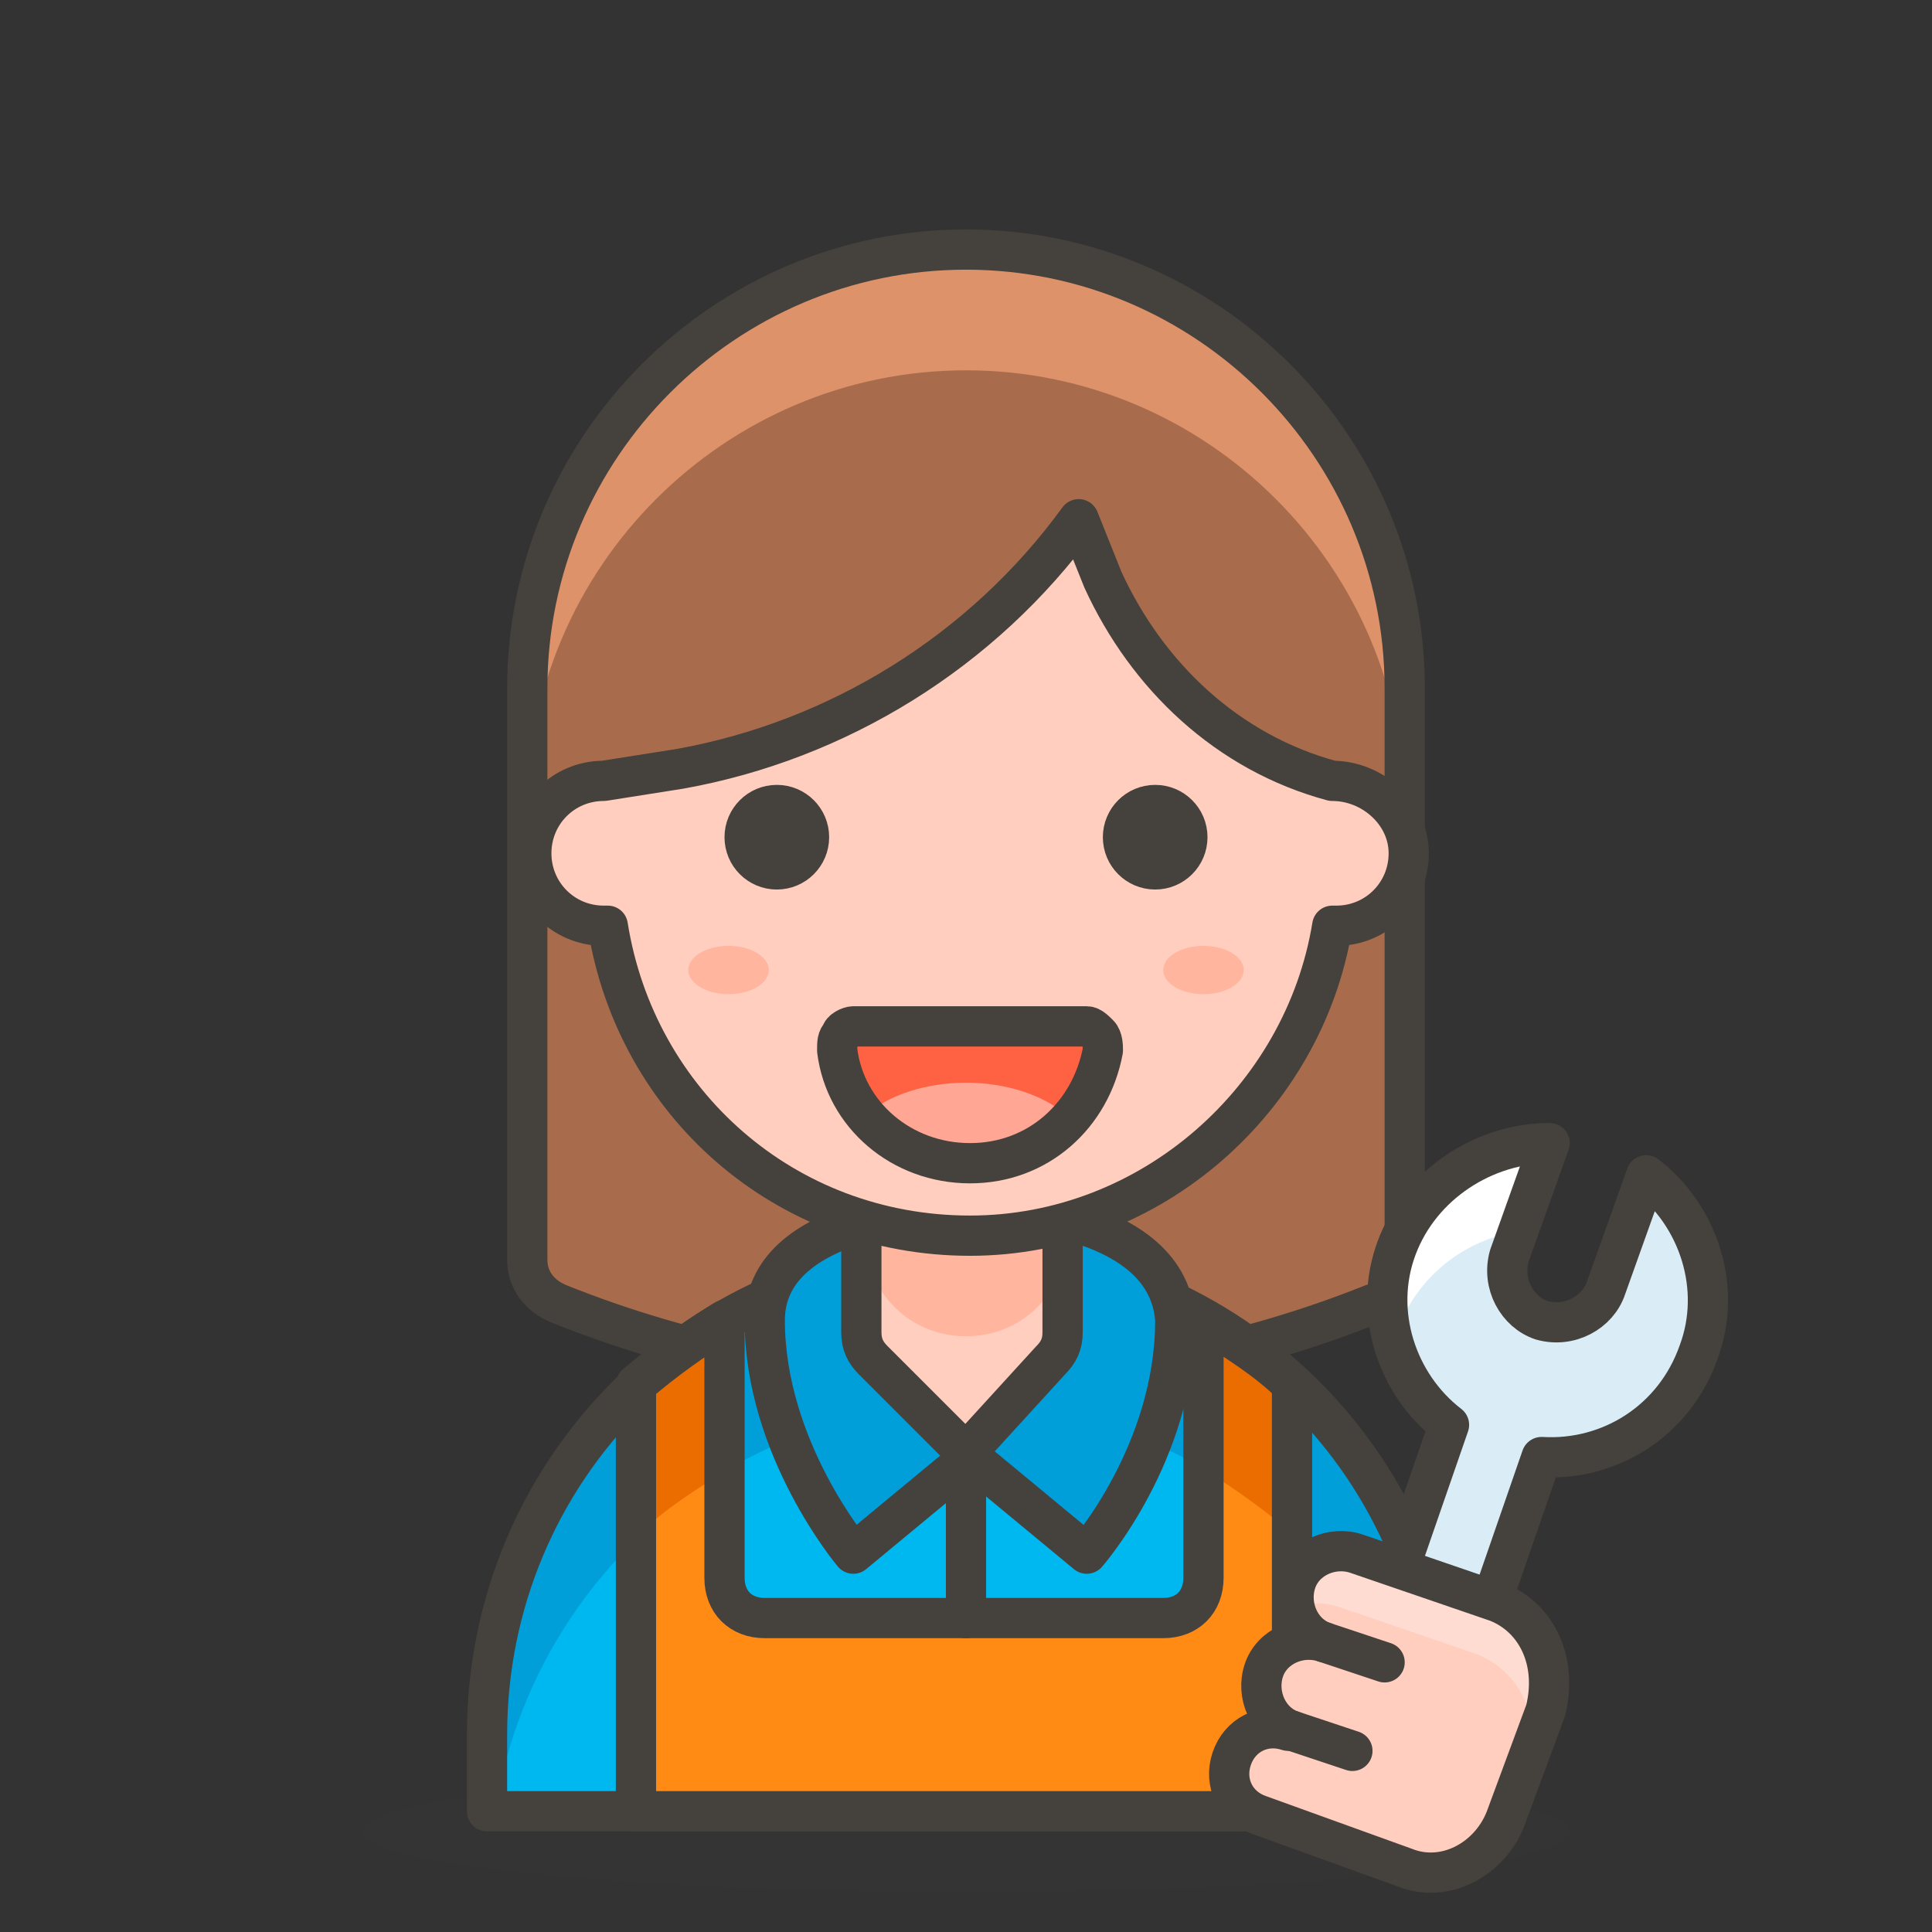
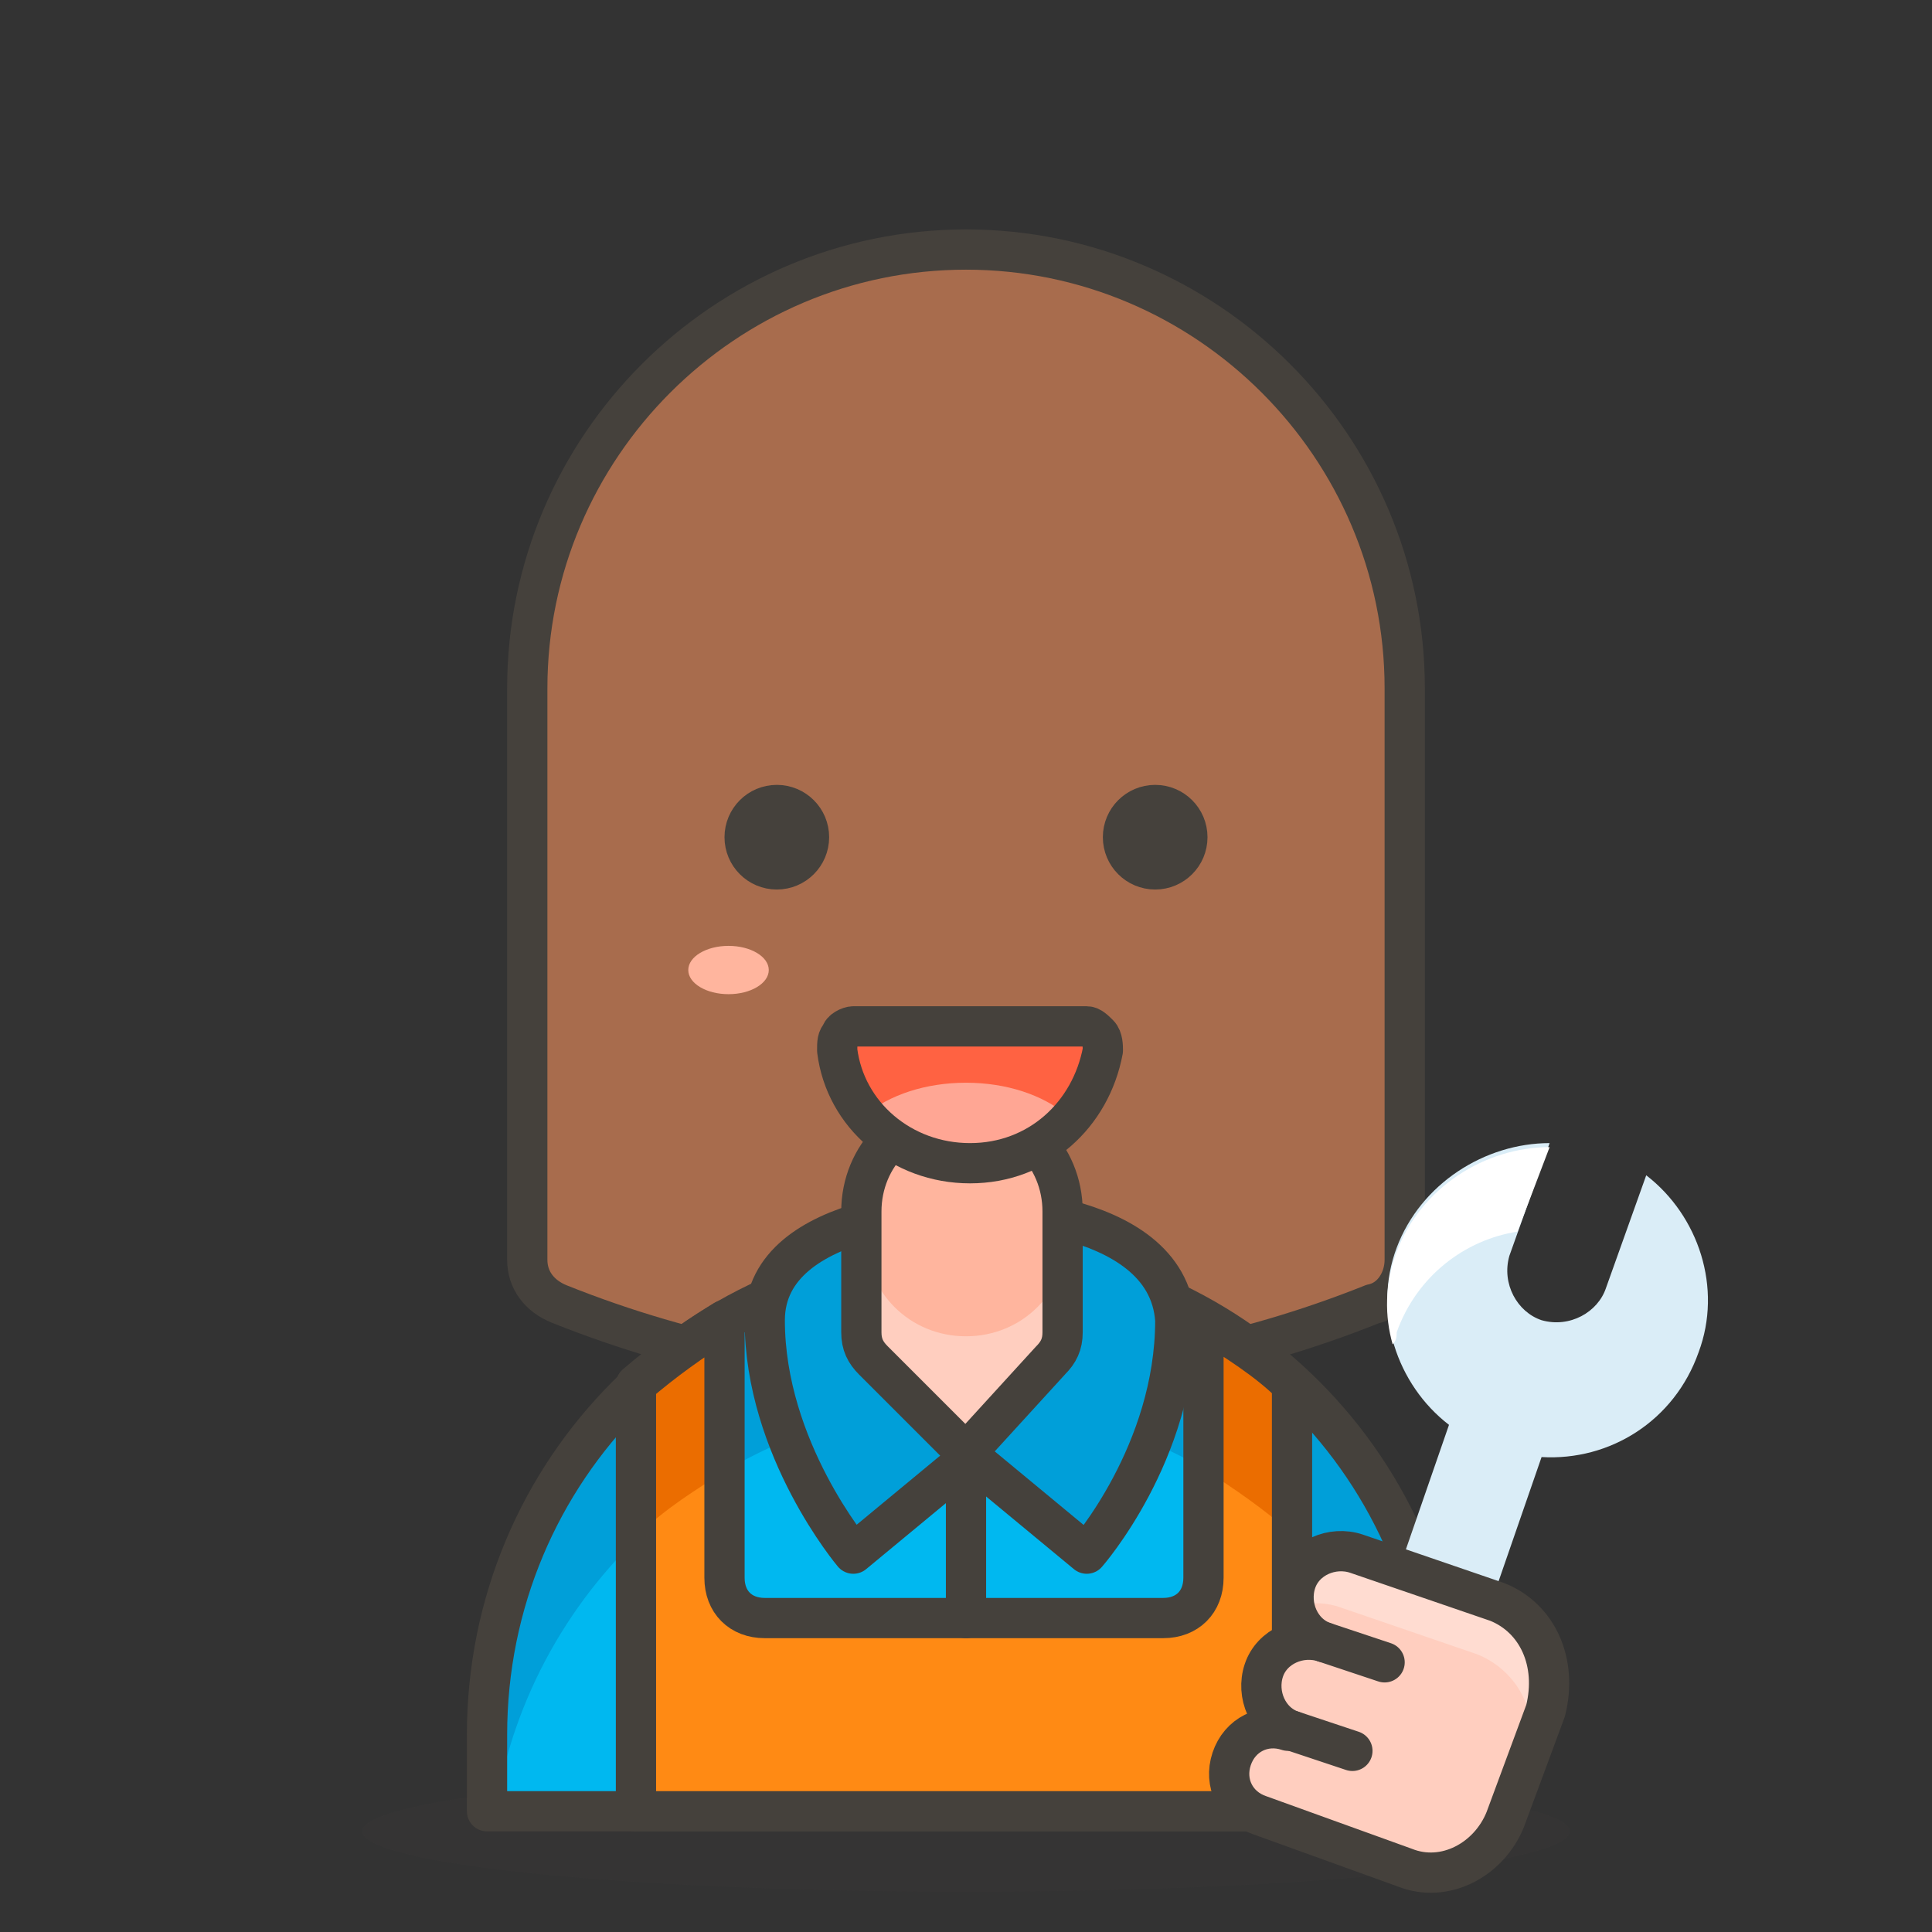
<svg xmlns="http://www.w3.org/2000/svg" version="1.1" id="Icons" x="0px" y="0px" viewBox="0 0 48 48" style="enable-background:new 0 0 48 48;" xml:space="preserve" width="48" height="48">
  <rect x="0" y="0" width="48" height="48" fill="#333333" stroke="none" />
  <style type="text/css"> .st0{fill:#FFE500;} .st1{fill:#FFA694;} .st2{fill:#FFF48C;} .st3{fill:none;stroke:#45413C;stroke-linecap:round;stroke-linejoin:round;stroke-miterlimit:10;} .st4{fill:#FF866E;} .st5{opacity:0.15;fill:#45413C;} .st6{fill:none;stroke:#45413C;stroke-linecap:round;stroke-miterlimit:10;} .st7{fill:#FF6242;} .st8{fill:#FFB0CA;stroke:#45413C;stroke-linecap:round;stroke-linejoin:round;stroke-miterlimit:10;} .st9{fill:#FF866E;stroke:#45413C;stroke-linecap:round;stroke-linejoin:round;stroke-miterlimit:10;} .st10{fill:#FFFFFF;stroke:#45413C;stroke-linecap:round;stroke-linejoin:round;stroke-miterlimit:10;} .st11{fill:#FFE500;stroke:#45413C;stroke-linecap:round;stroke-linejoin:round;stroke-miterlimit:10;} .st12{fill:#45413C;stroke:#45413C;stroke-linecap:round;stroke-linejoin:round;stroke-miterlimit:10;} .st13{fill:#00B8F0;} .st14{fill:#4ACFFF;} .st15{fill:#B89558;stroke:#45413C;stroke-linecap:round;stroke-linejoin:round;stroke-miterlimit:10;} .st16{fill:#B89558;} .st17{fill:#F7E5C6;} .st18{fill:#DEBB7E;} .st19{fill:#947746;stroke:#45413C;stroke-miterlimit:10;} .st20{fill:#FF866E;stroke:#45413C;stroke-miterlimit:10;} .st21{fill:#FFF5E3;stroke:#45413C;stroke-linecap:round;stroke-linejoin:round;stroke-miterlimit:10;} .st22{fill:#DEBB7E;stroke:#45413C;stroke-linecap:round;stroke-linejoin:round;stroke-miterlimit:10;} .st23{fill:#B89558;stroke:#45413C;stroke-miterlimit:10;} .st24{fill:#FFAA54;} .st25{fill:#724F3D;} .st26{fill:#A86C4D;} .st27{fill:#FFDA8F;} .st28{fill:#FFE9BD;} .st29{fill:#FFBE3D;} .st30{fill:#614B44;} .st31{fill:#947063;} .st32{fill:#D18660;} .st33{fill:#E09F7E;} .st34{fill:#BD704A;} .st35{fill:#FFDA8F;stroke:#45413C;stroke-linecap:round;stroke-linejoin:round;stroke-miterlimit:10;} .st36{fill:#D18660;stroke:#45413C;stroke-miterlimit:10;} .st37{fill:#DE926A;} .st38{fill:#FFCEBF;stroke:#45413C;stroke-linecap:round;stroke-linejoin:round;stroke-miterlimit:10;} .st39{fill:#FFB59E;} .st40{fill:#E0E0E0;} .st41{fill:#FFFFFF;} .st42{fill:#FFCEBF;} .st43{fill:#FFDCD1;} .st44{fill:#F0F0F0;stroke:#45413C;stroke-linecap:round;stroke-linejoin:round;stroke-miterlimit:10;} .st45{fill:#00DFEB;stroke:#45413C;stroke-linecap:round;stroke-linejoin:round;stroke-miterlimit:10;} .st46{fill:#EBCB00;} .st47{fill:#87898C;stroke:#45413C;stroke-linecap:round;stroke-linejoin:round;stroke-miterlimit:10;} .st48{fill:#C0DCEB;stroke:#45413C;stroke-linecap:round;stroke-linejoin:round;stroke-miterlimit:10;} .st49{fill:#E8F4FA;} .st50{fill:#80DDFF;} .st51{fill:#FF6196;} .st52{fill:#FF6196;stroke:#45413C;stroke-linecap:round;stroke-linejoin:round;stroke-miterlimit:10;} .st53{fill:#724F3D;stroke:#45413C;stroke-linecap:round;stroke-linejoin:round;stroke-miterlimit:10;} .st54{fill:#656769;stroke:#45413C;stroke-linecap:round;stroke-linejoin:round;stroke-miterlimit:10;} .st55{fill:#DAEDF7;stroke:#45413C;stroke-linecap:round;stroke-linejoin:round;stroke-miterlimit:10;} .st56{fill:#F0D5A8;} .st57{fill:#DAEDF7;} .st58{fill:#A86C4D;stroke:#45413C;stroke-linecap:round;stroke-linejoin:round;stroke-miterlimit:10;} .st59{fill:#FF6242;stroke:#45413C;stroke-linecap:round;stroke-linejoin:round;stroke-miterlimit:10;} .st60{fill:#009FD9;stroke:#45413C;stroke-linecap:round;stroke-linejoin:round;stroke-miterlimit:10;} .st61{fill:#656769;} .st62{fill:#525252;} .st63{fill:#525252;stroke:#45413C;stroke-linecap:round;stroke-linejoin:round;stroke-miterlimit:10;} .st64{fill:#6DD627;} .st65{fill:#009FD9;} .st66{fill:#ADC4D9;} .st67{fill:#C0DCEB;} .st68{fill:#FF8A14;} .st69{fill:#EB6D00;} .st70{fill:#00DBA8;stroke:#45413C;stroke-linecap:round;stroke-linejoin:round;stroke-miterlimit:10;} .st71{fill:#B8ECFF;} .st72{fill:#FF87AF;} .st73{fill:#80DDFF;stroke:#45413C;stroke-linecap:round;stroke-linejoin:round;stroke-miterlimit:10;} .st74{fill:#00DBA8;} .st75{fill:#00F5BC;} .st76{fill:#E5FEFF;stroke:#45413C;stroke-linecap:round;stroke-linejoin:round;stroke-miterlimit:10;} .st77{fill:#46B000;} .st78{fill:#46B000;stroke:#45413C;stroke-linecap:round;stroke-linejoin:round;stroke-miterlimit:10;} .st79{fill:#BF8256;stroke:#45413C;stroke-linecap:round;stroke-linejoin:round;stroke-miterlimit:10;} .st80{fill:#ADC4D9;stroke:#45413C;stroke-linecap:round;stroke-linejoin:round;stroke-miterlimit:10;} .st81{fill:#BDBEC0;} .st82{fill:#F0F0F0;} .st83{fill:#FFB59E;stroke:#45413C;stroke-linecap:round;stroke-linejoin:round;stroke-miterlimit:10;} .st84{fill:#45413C;} .st85{fill:#E04122;} .st86{fill:none;stroke:#48CF3E;stroke-linecap:round;stroke-linejoin:round;stroke-miterlimit:10;} .st87{fill:none;stroke:#FF4064;stroke-linecap:round;stroke-linejoin:round;stroke-miterlimit:10;} .st88{fill:none;stroke:#FFB700;stroke-linecap:round;stroke-linejoin:round;stroke-miterlimit:10;} .st89{fill:#BF8DF2;} .st90{fill:#9F5AE5;} .st91{fill:#00AD85;} .st92{fill:#8CA4B8;} .st93{fill:#627B8C;} .st94{fill:#627B8C;stroke:#45413C;stroke-linecap:round;stroke-linejoin:round;stroke-miterlimit:10;} .st95{fill:#87898C;} .st96{fill:#FF8A14;stroke:#45413C;stroke-linecap:round;stroke-linejoin:round;stroke-miterlimit:10;} .st97{fill:#E04122;stroke:#45413C;stroke-linecap:round;stroke-linejoin:round;stroke-miterlimit:10;} .st98{fill:#EBCB00;stroke:#45413C;stroke-linecap:round;stroke-linejoin:round;stroke-miterlimit:10;} .st99{fill:#6DD627;stroke:#45413C;stroke-linecap:round;stroke-linejoin:round;stroke-miterlimit:10;} .st100{fill:#FFB0CA;} .st101{fill:#FFB59E;stroke:#FFAA54;stroke-miterlimit:10;} .st102{fill:#FF87AF;stroke:#45413C;stroke-linecap:round;stroke-linejoin:round;stroke-miterlimit:10;}
</style>
  <g>
    <g>
      <path id="XMLID_2665_" class="st26" d="M24,6.2c6,0,10.9,4.9,10.9,10.9v14.2c0,0.5-0.3,1-0.8,1.1l0,0c-6.5,2.6-13.7,2.6-20.2,0 l0,0c-0.5-0.2-0.8-0.6-0.8-1.1V17.1C13.1,11.1,18,6.2,24,6.2z" />
-       <path id="XMLID_2664_" class="st37" d="M24,6.2c-6,0-10.9,4.9-10.9,10.9v3c0-6,4.9-10.9,10.9-10.9s10.9,4.9,10.9,10.9v-3 C34.9,11.1,30,6.2,24,6.2z" />
      <path id="XMLID_2663_" class="st3" d="M24,6.2c6,0,10.9,4.9,10.9,10.9v14.2c0,0.5-0.3,1-0.8,1.1l0,0c-6.5,2.6-13.7,2.6-20.2,0l0,0 c-0.5-0.2-0.8-0.6-0.8-1.1V17.1C13.1,11.1,18,6.2,24,6.2z" />
    </g>
    <g>
      <ellipse id="XMLID_2662_" class="st5" cx="24" cy="45.5" rx="15" ry="1.5" />
      <path id="XMLID_2661_" class="st13" d="M35.9,45H12.1v-1.9c0-6.6,5.3-11.9,11.9-11.9h0c6.6,0,11.9,5.3,11.9,11.9V45z" />
-       <path id="XMLID_2660_" class="st65" d="M24,31.2c-6.6,0-11.9,5.3-11.9,11.9V45h0.2c0.9-5.7,5.8-10.1,11.7-10.1S34.9,39.3,35.7,45 h0.2v-1.9C35.9,36.5,30.6,31.2,24,31.2z" />
+       <path id="XMLID_2660_" class="st65" d="M24,31.2c-6.6,0-11.9,5.3-11.9,11.9V45h0.2c0.9-5.7,5.8-10.1,11.7-10.1S34.9,39.3,35.7,45 h0.2v-1.9C35.9,36.5,30.6,31.2,24,31.2" />
      <path id="XMLID_2659_" class="st3" d="M35.9,45H12.1v-1.9c0-6.6,5.3-11.9,11.9-11.9h0c6.6,0,11.9,5.3,11.9,11.9V45z" />
      <path class="st68" d="M29.9,32.8v6.4c0,0.6-0.4,1-1,1h-9.9c-0.6,0-1-0.4-1-1v-6.4c-0.8,0.5-1.5,1-2.2,1.6V45h16.3V34.4 C31.5,33.8,30.7,33.3,29.9,32.8z" />
      <g>
        <path class="st69" d="M29.9,36.5c0.8,0.5,1.5,1,2.2,1.6v-3.7c-0.7-0.6-1.4-1.2-2.2-1.6V36.5z" />
        <path class="st69" d="M18.1,36.5v-3.7c-0.8,0.5-1.5,1-2.2,1.6v3.7C16.5,37.5,17.3,37,18.1,36.5z" />
      </g>
      <path class="st3" d="M29.9,32.8v6.4c0,0.6-0.4,1-1,1h-9.9c-0.6,0-1-0.4-1-1v-6.4c-0.8,0.5-1.5,1-2.2,1.6V45h16.3V34.4 C31.5,33.8,30.7,33.3,29.9,32.8z" />
      <path class="st60" d="M24,30c0,0-5,0-5,2.8c0,3.2,2.2,5.8,2.2,5.8l2.9-2.4l2.9,2.4c0,0,2.2-2.5,2.2-5.8C29,29.9,24,30,24,30z" />
      <g>
        <path id="XMLID_2658_" class="st42" d="M24,36.1L24,36.1l-2.3-2.3c-0.2-0.2-0.3-0.4-0.3-0.7v-3c0-1.4,1.1-2.5,2.5-2.5h0 c1.4,0,2.5,1.1,2.5,2.5v3c0,0.3-0.1,0.5-0.3,0.7L24,36.1z" />
        <path id="XMLID_2657_" class="st39" d="M24,27.6c-1.4,0-2.5,1.1-2.5,2.5v0.6c0,1.4,1.1,2.5,2.5,2.5c1.4,0,2.5-1.1,2.5-2.5v-0.6 C26.5,28.8,25.4,27.6,24,27.6z" />
        <path id="XMLID_2656_" class="st3" d="M24,36.1L24,36.1l-2.3-2.3c-0.2-0.2-0.3-0.4-0.3-0.7v-3c0-1.4,1.1-2.5,2.5-2.5h0 c1.4,0,2.5,1.1,2.5,2.5v3c0,0.3-0.1,0.5-0.3,0.7L24,36.1z" />
      </g>
      <line id="XMLID_2655_" class="st3" x1="24" y1="36.1" x2="24" y2="40.2" />
      <path id="XMLID_2654_" class="st57" d="M42.2,33.6c0.6-1.6,0-3.4-1.3-4.4l-1,2.8c-0.2,0.6-0.9,1-1.6,0.8h0c-0.6-0.2-1-0.9-0.8-1.6 l1-2.8c-1.6,0-3.2,1-3.8,2.6c-0.6,1.6,0,3.4,1.3,4.4l-1.8,5.2l2.3,0.8l1.8-5.2C40,36.3,41.6,35.3,42.2,33.6z" />
      <g id="XMLID_2652_">
        <path id="XMLID_2653_" class="st41" d="M34.7,33.1c0.5-1.4,1.7-2.3,3-2.5l0.8-2.1c-1.6,0-3.2,1-3.8,2.6c-0.3,0.8-0.3,1.6-0.1,2.3 C34.7,33.3,34.7,33.2,34.7,33.1z" />
      </g>
-       <path id="XMLID_2651_" class="st3" d="M42.2,33.6c0.6-1.6,0-3.4-1.3-4.4l-1,2.8c-0.2,0.6-0.9,1-1.6,0.8h0c-0.6-0.2-1-0.9-0.8-1.6 l1-2.8c-1.6,0-3.2,1-3.8,2.6c-0.6,1.6,0,3.4,1.3,4.4l-1.8,5.2l2.3,0.8l1.8-5.2C40,36.3,41.6,35.3,42.2,33.6z" />
      <path id="XMLID_2650_" class="st42" d="M37.2,39.8l-3.5-1.2c-0.6-0.2-1.3,0.1-1.5,0.7c-0.2,0.6,0.1,1.3,0.7,1.5 c-0.6-0.2-1.3,0.1-1.5,0.7c-0.2,0.6,0.1,1.3,0.7,1.5L32,43c-0.6-0.2-1.2,0.1-1.4,0.7c-0.2,0.6,0.1,1.2,0.7,1.4l3.6,1.3 c1,0.4,2.1-0.2,2.5-1.2l1-2.7C38.7,41.3,38.2,40.2,37.2,39.8z" />
      <g id="XMLID_2648_">
        <path id="XMLID_2649_" class="st43" d="M37.9,43.6l0.5-1.3c0.4-1-0.2-2.1-1.2-2.5l-3.5-1.2c-0.6-0.2-1.3,0.1-1.5,0.7 c-0.1,0.3-0.1,0.5,0,0.7c0.3-0.2,0.6-0.2,1-0.1l3.5,1.2C37.7,41.5,38.3,42.6,37.9,43.6z" />
      </g>
      <path id="XMLID_2647_" class="st3" d="M37.2,39.8l-3.5-1.2c-0.6-0.2-1.3,0.1-1.5,0.7c-0.2,0.6,0.1,1.3,0.7,1.5 c-0.6-0.2-1.3,0.1-1.5,0.7c-0.2,0.6,0.1,1.3,0.7,1.5L32,43c-0.6-0.2-1.2,0.1-1.4,0.7c-0.2,0.6,0.1,1.2,0.7,1.4l3.6,1.3 c1,0.4,2.1-0.2,2.5-1.2l1-2.7C38.7,41.3,38.2,40.2,37.2,39.8z" />
      <line id="XMLID_2646_" class="st3" x1="32.9" y1="40.8" x2="34.4" y2="41.3" />
      <line id="XMLID_2645_" class="st3" x1="32.1" y1="43" x2="33.6" y2="43.5" />
    </g>
    <g>
      <g id="XMLID_2643_">
-         <path id="XMLID_2644_" class="st38" d="M33.1,19.4c-2.6-0.7-4.6-2.6-5.7-5l-0.6-1.5c-2.4,3.3-6,5.5-9.9,6.2l-1.9,0.3 c-1,0-1.8,0.8-1.8,1.8s0.8,1.8,1.8,1.8c0,0,0.1,0,0.1,0c0.7,4.4,4.4,7.7,9,7.7c4.5,0,8.3-3.4,9-7.7c0,0,0.1,0,0.1,0 c1,0,1.8-0.8,1.8-1.8S34.1,19.4,33.1,19.4z" />
-       </g>
+         </g>
      <circle id="XMLID_2642_" class="st12" cx="19.3" cy="20.8" r="0.8" />
      <circle id="XMLID_2640_" class="st12" cx="28.7" cy="20.8" r="0.8" />
      <g id="XMLID_2631_">
        <g id="XMLID_2632_">
          <g id="XMLID_2633_">
            <g id="XMLID_2634_">
              <g id="XMLID_2635_">
                <g id="XMLID_2636_">
                  <g id="XMLID_2637_">
                    <path id="XMLID_2639_" class="st7" d="M21.2,25.5c-0.1,0-0.3,0.1-0.3,0.2c-0.1,0.1-0.1,0.2-0.1,0.4 c0.2,1.6,1.6,2.8,3.3,2.8c1.7,0,3-1.2,3.3-2.8c0-0.1,0-0.3-0.1-0.4c-0.1-0.1-0.2-0.2-0.3-0.2H21.2z" />
                    <path id="XMLID_2638_" class="st1" d="M24,26.9c-1,0-1.9,0.3-2.5,0.8c0.6,0.7,1.5,1.1,2.5,1.1s1.9-0.4,2.5-1.1 C25.9,27.2,25,26.9,24,26.9z" />
                  </g>
                </g>
              </g>
            </g>
          </g>
        </g>
      </g>
      <g id="XMLID_2629_">
        <path id="XMLID_2630_" class="st3" d="M21.2,25.5c-0.1,0-0.3,0.1-0.3,0.2c-0.1,0.1-0.1,0.2-0.1,0.4c0.2,1.6,1.6,2.8,3.3,2.8 c1.7,0,3-1.2,3.3-2.8c0-0.1,0-0.3-0.1-0.4c-0.1-0.1-0.2-0.2-0.3-0.2H21.2z" />
      </g>
      <ellipse id="XMLID_2628_" class="st39" cx="18.1" cy="24.1" rx="1" ry="0.6" />
-       <ellipse id="XMLID_2617_" class="st39" cx="29.9" cy="24.1" rx="1" ry="0.6" />
    </g>
  </g>
</svg>